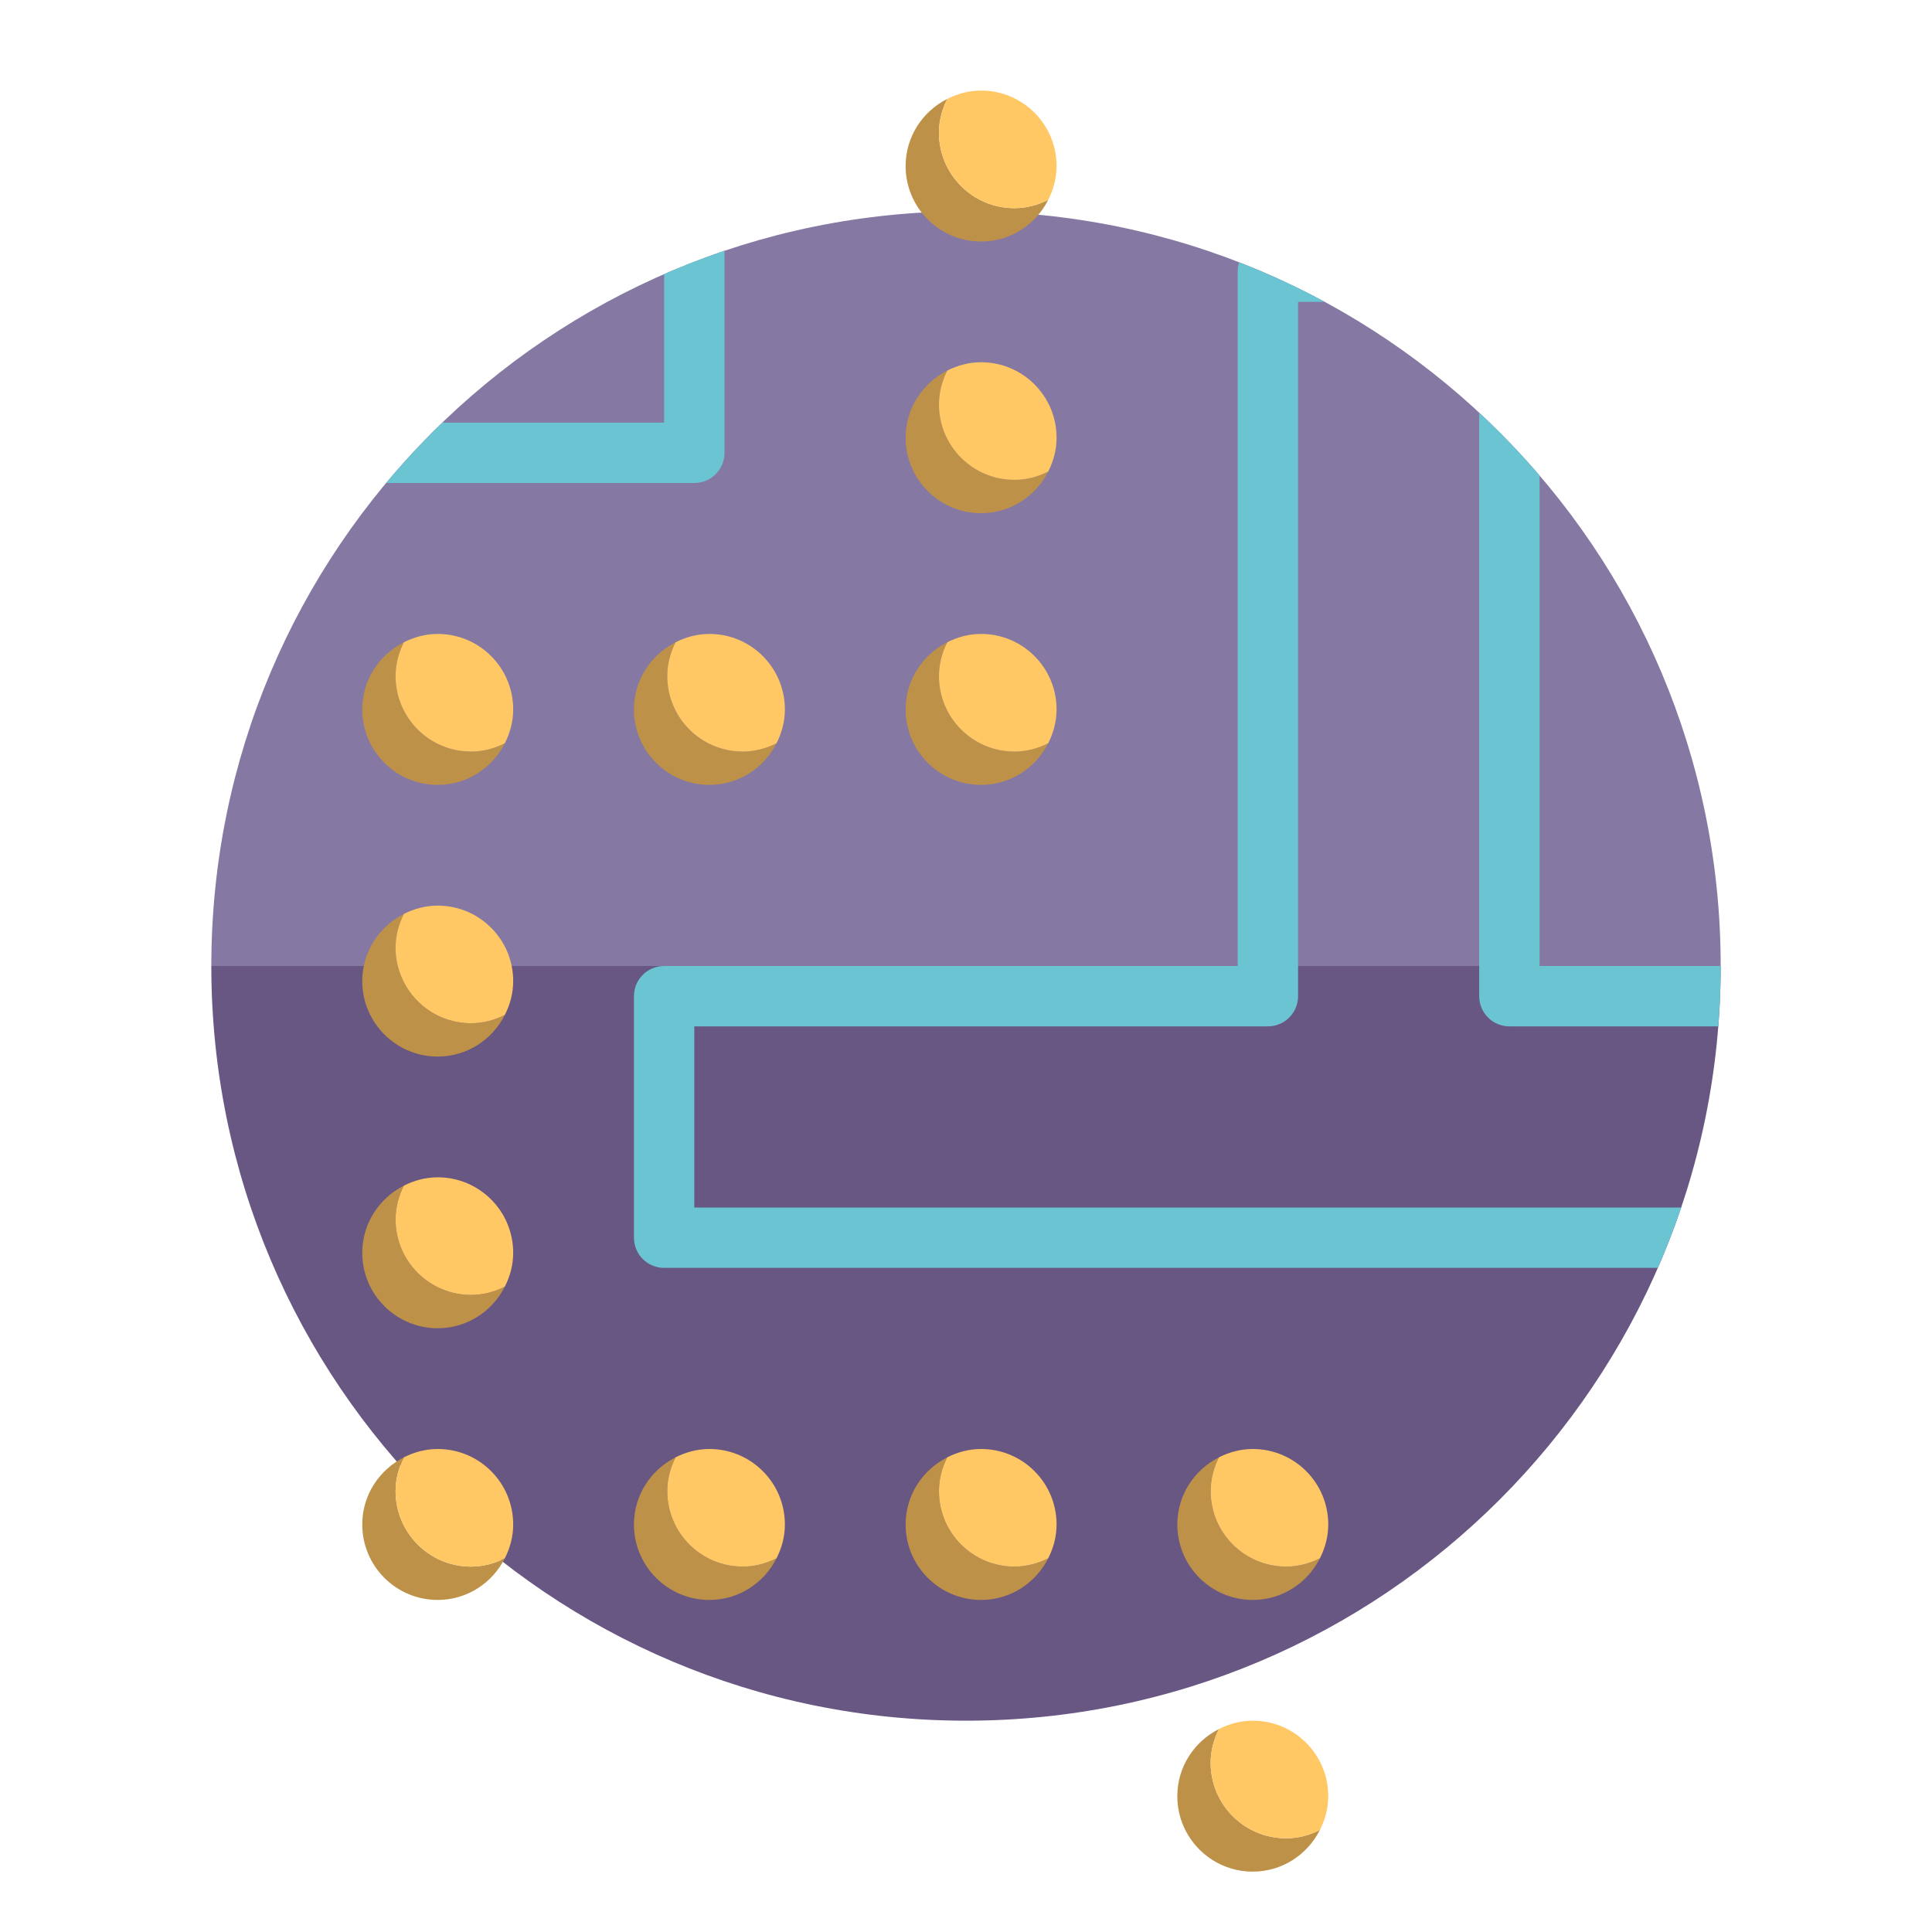
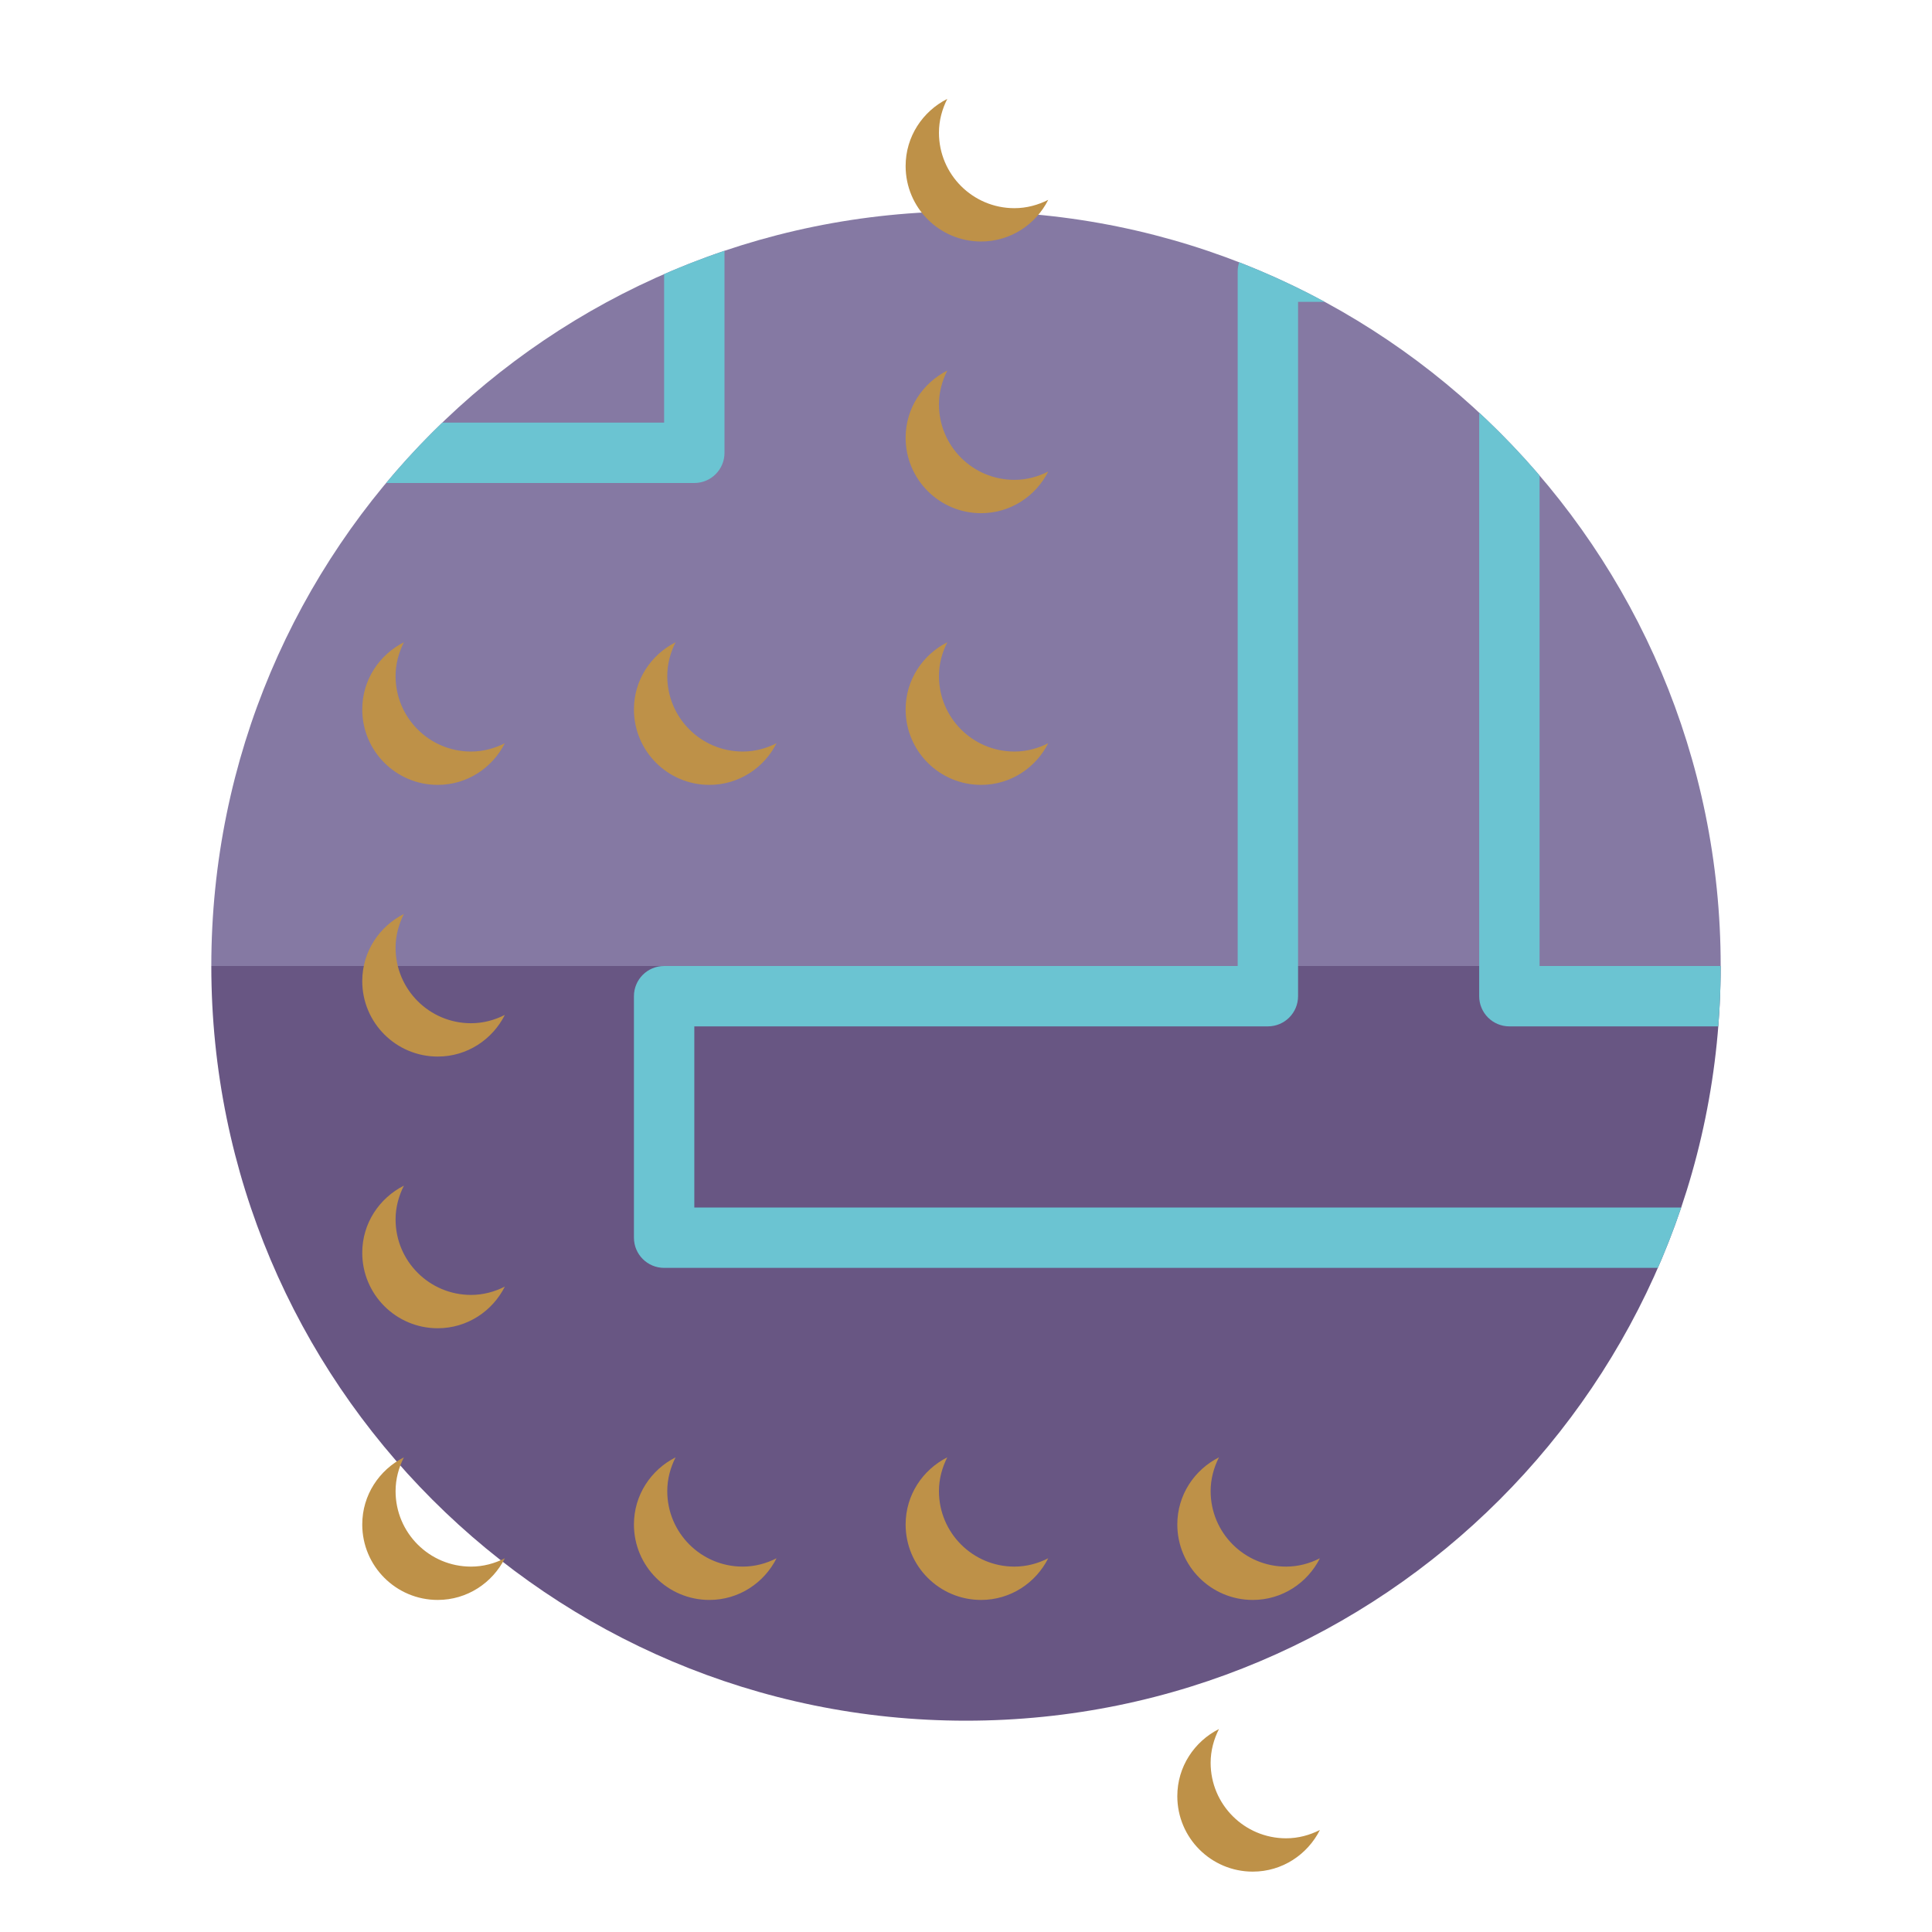
<svg xmlns="http://www.w3.org/2000/svg" version="1.1" id="Uploaded to svgrepo.com" width="800px" height="800px" viewBox="0 0 64 64" xml:space="preserve">
  <style type="text/css">
	.fandom_drie{fill:#BE9148;}
	.fandom_vier{fill:#FFC865;}
	.fandom_acht{fill:#6BC4D2;}
	.fandom_negen{fill:#685683;}
	.fandom_tien{fill:#8579A3;}
	.st0{fill:#508D9B;}
	.st1{fill:#4B322A;}
	.st2{fill:#EFEAE0;}
	.st3{fill:#BE5652;}
	.st4{fill:#FF786E;}
	.st5{fill:#644638;}
	.st6{fill:#4D4D4D;}
	.st7{fill:#3A3A3A;}
	.st8{fill:#CCCCCC;}
	.st9{fill:#AA9991;}
	.st10{fill:#00B3AA;}
	.st11{fill:#018273;}
	.st12{fill:#808080;}
	.st13{fill:#666666;}
	.st14{fill:#FFFAFA;}
</style>
  <g>
    <g>
      <path class="fandom_tien" d="M32,7C18.193,7,7,18.193,7,32h50C57,18.193,45.807,7,32,7z" />
      <path class="fandom_negen" d="M32,57c13.807,0,25-11.193,25-25H7C7,45.807,18.193,57,32,57z" />
    </g>
    <g>
      <path class="fandom_acht" d="M24,8.307V15c0,0.552-0.447,1-1,1H12.79c0.584-0.7,1.205-1.368,1.861-2H22V9.08    C22.653,8.795,23.32,8.537,24,8.307z M51,15.752c-0.626-0.732-1.294-1.427-2-2.082V33c0,0.552,0.447,1,1,1h6.921    C56.973,33.34,57,32.673,57,32h-6V15.752z M55.693,40H23v-6h19c0.553,0,1-0.448,1-1V10h0.884    c-0.912-0.494-1.859-0.932-2.835-1.311C41.017,8.787,41,8.891,41,9v23H22c-0.553,0-1,0.448-1,1v8c0,0.552,0.447,1,1,1h32.92    C55.205,41.347,55.463,40.68,55.693,40z" />
      <path class="fandom_drie" d="M24.604,24.896c0.405,0,0.782-0.105,1.12-0.276C25.312,25.435,24.476,26,23.5,26    c-1.381,0-2.5-1.119-2.5-2.5c0-0.976,0.565-1.812,1.38-2.224c-0.171,0.338-0.276,0.715-0.276,1.12    C22.104,23.777,23.223,24.896,24.604,24.896z M13.104,22.396c0-0.405,0.105-0.781,0.276-1.12C12.565,21.688,12,22.524,12,23.5    c0,1.381,1.119,2.5,2.5,2.5c0.976,0,1.812-0.565,2.224-1.38c-0.338,0.171-0.715,0.276-1.12,0.276    C14.223,24.896,13.104,23.777,13.104,22.396z M13.104,31.396c0-0.405,0.105-0.781,0.276-1.12C12.565,30.688,12,31.524,12,32.5    c0,1.381,1.119,2.5,2.5,2.5c0.976,0,1.812-0.565,2.224-1.38c-0.338,0.171-0.715,0.276-1.12,0.276    C14.223,33.896,13.104,32.777,13.104,31.396z M13.104,40.396c0-0.405,0.105-0.781,0.276-1.12C12.565,39.688,12,40.524,12,41.5    c0,1.381,1.119,2.5,2.5,2.5c0.976,0,1.812-0.565,2.224-1.38c-0.338,0.171-0.715,0.276-1.12,0.276    C14.223,42.896,13.104,41.777,13.104,40.396z M13.104,49.396c0-0.405,0.105-0.781,0.276-1.12C12.565,48.688,12,49.524,12,50.5    c0,1.381,1.119,2.5,2.5,2.5c0.976,0,1.812-0.565,2.224-1.38c-0.338,0.171-0.715,0.276-1.12,0.276    C14.223,51.896,13.104,50.777,13.104,49.396z M22.104,49.396c0-0.405,0.105-0.781,0.276-1.12C21.565,48.688,21,49.524,21,50.5    c0,1.381,1.119,2.5,2.5,2.5c0.976,0,1.812-0.565,2.224-1.38c-0.338,0.171-0.715,0.276-1.12,0.276    C23.223,51.896,22.104,50.777,22.104,49.396z M31.104,49.396c0-0.405,0.105-0.781,0.276-1.12C30.565,48.688,30,49.524,30,50.5    c0,1.381,1.119,2.5,2.5,2.5c0.976,0,1.812-0.565,2.224-1.38c-0.338,0.171-0.715,0.276-1.12,0.276    C32.223,51.896,31.104,50.777,31.104,49.396z M40.104,49.396c0-0.405,0.105-0.781,0.276-1.12C39.565,48.688,39,49.524,39,50.5    c0,1.381,1.119,2.5,2.5,2.5c0.976,0,1.812-0.565,2.224-1.38c-0.338,0.171-0.715,0.276-1.12,0.276    C41.223,51.896,40.104,50.777,40.104,49.396z M40.104,58.396c0-0.405,0.105-0.781,0.276-1.12C39.565,57.688,39,58.524,39,59.5    c0,1.381,1.119,2.5,2.5,2.5c0.976,0,1.812-0.565,2.224-1.38c-0.338,0.171-0.715,0.276-1.12,0.276    C41.223,60.896,40.104,59.777,40.104,58.396z M31.104,22.396c0-0.405,0.105-0.781,0.276-1.12C30.565,21.688,30,22.524,30,23.5    c0,1.381,1.119,2.5,2.5,2.5c0.976,0,1.812-0.565,2.224-1.38c-0.338,0.171-0.715,0.276-1.12,0.276    C32.223,24.896,31.104,23.777,31.104,22.396z M31.104,13.396c0-0.405,0.105-0.781,0.276-1.12C30.565,12.688,30,13.524,30,14.5    c0,1.381,1.119,2.5,2.5,2.5c0.976,0,1.812-0.565,2.224-1.38c-0.338,0.171-0.715,0.276-1.12,0.276    C32.223,15.896,31.104,14.777,31.104,13.396z M31.104,4.396c0-0.405,0.105-0.781,0.276-1.12C30.565,3.688,30,4.524,30,5.5    C30,6.881,31.119,8,32.5,8c0.976,0,1.812-0.565,2.224-1.38c-0.338,0.171-0.715,0.276-1.12,0.276    C32.223,6.896,31.104,5.777,31.104,4.396z" />
-       <path class="fandom_vier" d="M26,23.5c0,0.405-0.105,0.782-0.276,1.12c-0.338,0.171-0.715,0.276-1.12,0.276    c-1.381,0-2.5-1.119-2.5-2.5c0-0.405,0.105-0.781,0.276-1.12C22.718,21.105,23.095,21,23.5,21C24.881,21,26,22.119,26,23.5z     M14.5,21c-0.405,0-0.782,0.105-1.12,0.276c-0.171,0.338-0.276,0.715-0.276,1.12c0,1.381,1.119,2.5,2.5,2.5    c0.405,0,0.782-0.105,1.12-0.276C16.895,24.282,17,23.905,17,23.5C17,22.119,15.881,21,14.5,21z M14.5,30    c-0.405,0-0.782,0.105-1.12,0.276c-0.171,0.338-0.276,0.715-0.276,1.12c0,1.381,1.119,2.5,2.5,2.5c0.405,0,0.782-0.105,1.12-0.276    C16.895,33.282,17,32.905,17,32.5C17,31.119,15.881,30,14.5,30z M14.5,39c-0.405,0-0.782,0.105-1.12,0.276    c-0.171,0.338-0.276,0.715-0.276,1.12c0,1.381,1.119,2.5,2.5,2.5c0.405,0,0.782-0.105,1.12-0.276C16.895,42.282,17,41.905,17,41.5    C17,40.119,15.881,39,14.5,39z M14.5,48c-0.405,0-0.782,0.105-1.12,0.276c-0.171,0.338-0.276,0.715-0.276,1.12    c0,1.381,1.119,2.5,2.5,2.5c0.405,0,0.782-0.105,1.12-0.276C16.895,51.282,17,50.905,17,50.5C17,49.119,15.881,48,14.5,48z     M23.5,48c-0.405,0-0.782,0.105-1.12,0.276c-0.171,0.338-0.276,0.715-0.276,1.12c0,1.381,1.119,2.5,2.5,2.5    c0.405,0,0.782-0.105,1.12-0.276C25.895,51.282,26,50.905,26,50.5C26,49.119,24.881,48,23.5,48z M32.5,48    c-0.405,0-0.782,0.105-1.12,0.276c-0.171,0.338-0.276,0.715-0.276,1.12c0,1.381,1.119,2.5,2.5,2.5c0.405,0,0.782-0.105,1.12-0.276    C34.895,51.282,35,50.905,35,50.5C35,49.119,33.881,48,32.5,48z M41.5,48c-0.405,0-0.782,0.105-1.12,0.276    c-0.171,0.338-0.276,0.715-0.276,1.12c0,1.381,1.119,2.5,2.5,2.5c0.405,0,0.782-0.105,1.12-0.276C43.895,51.282,44,50.905,44,50.5    C44,49.119,42.881,48,41.5,48z M41.5,57c-0.405,0-0.782,0.105-1.12,0.276c-0.171,0.338-0.276,0.715-0.276,1.12    c0,1.381,1.119,2.5,2.5,2.5c0.405,0,0.782-0.105,1.12-0.276C43.895,60.282,44,59.905,44,59.5C44,58.119,42.881,57,41.5,57z     M32.5,21c-0.405,0-0.782,0.105-1.12,0.276c-0.171,0.338-0.276,0.715-0.276,1.12c0,1.381,1.119,2.5,2.5,2.5    c0.405,0,0.782-0.105,1.12-0.276C34.895,24.282,35,23.905,35,23.5C35,22.119,33.881,21,32.5,21z M32.5,12    c-0.405,0-0.782,0.105-1.12,0.276c-0.171,0.338-0.276,0.715-0.276,1.12c0,1.381,1.119,2.5,2.5,2.5c0.405,0,0.782-0.105,1.12-0.276    C34.895,15.282,35,14.905,35,14.5C35,13.119,33.881,12,32.5,12z M32.5,3c-0.405,0-0.782,0.105-1.12,0.276    c-0.171,0.338-0.276,0.715-0.276,1.12c0,1.381,1.119,2.5,2.5,2.5c0.405,0,0.782-0.105,1.12-0.276C34.895,6.282,35,5.905,35,5.5    C35,4.119,33.881,3,32.5,3z" />
    </g>
  </g>
</svg>